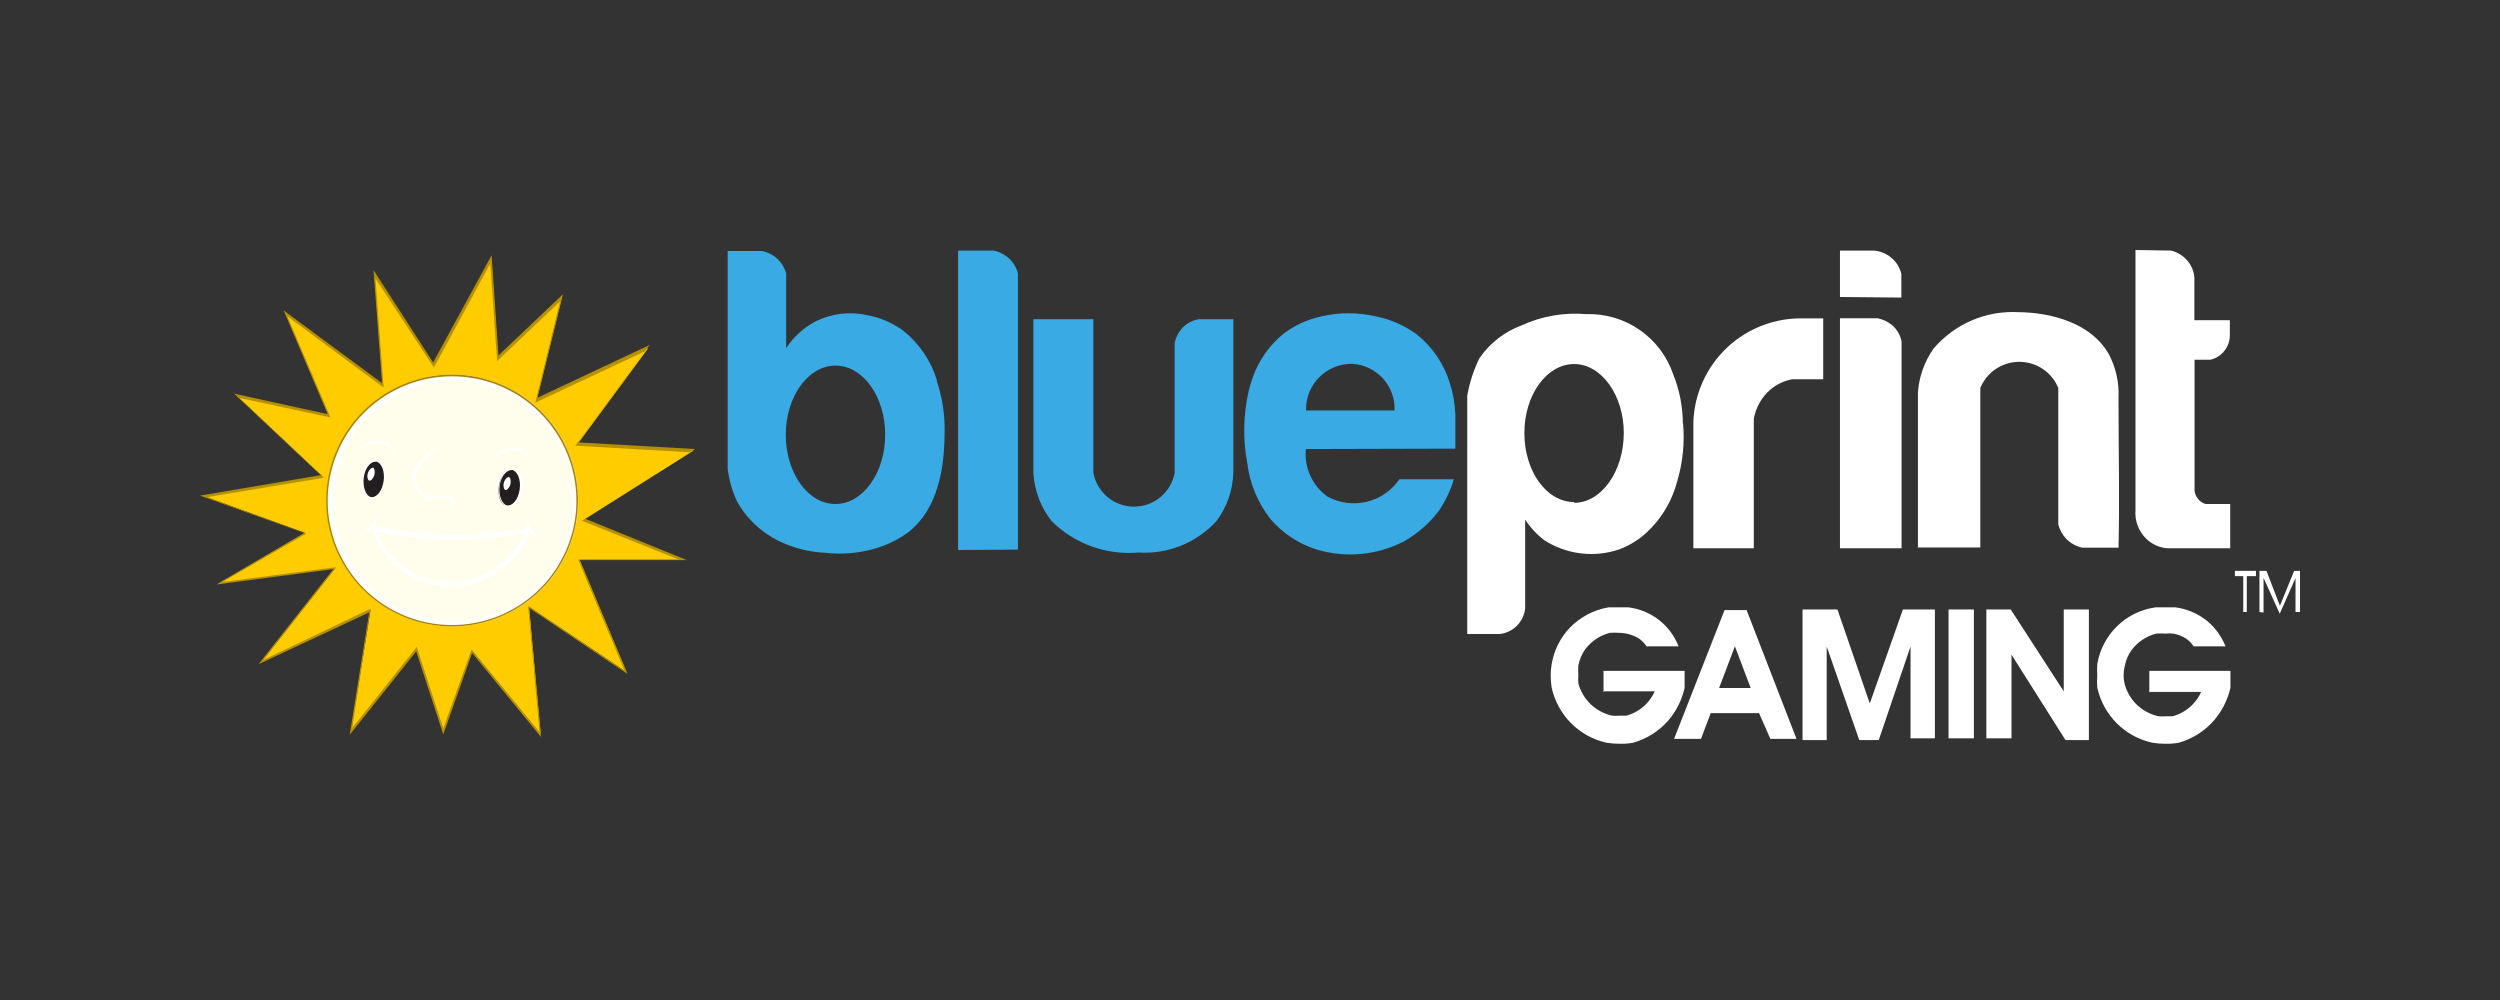
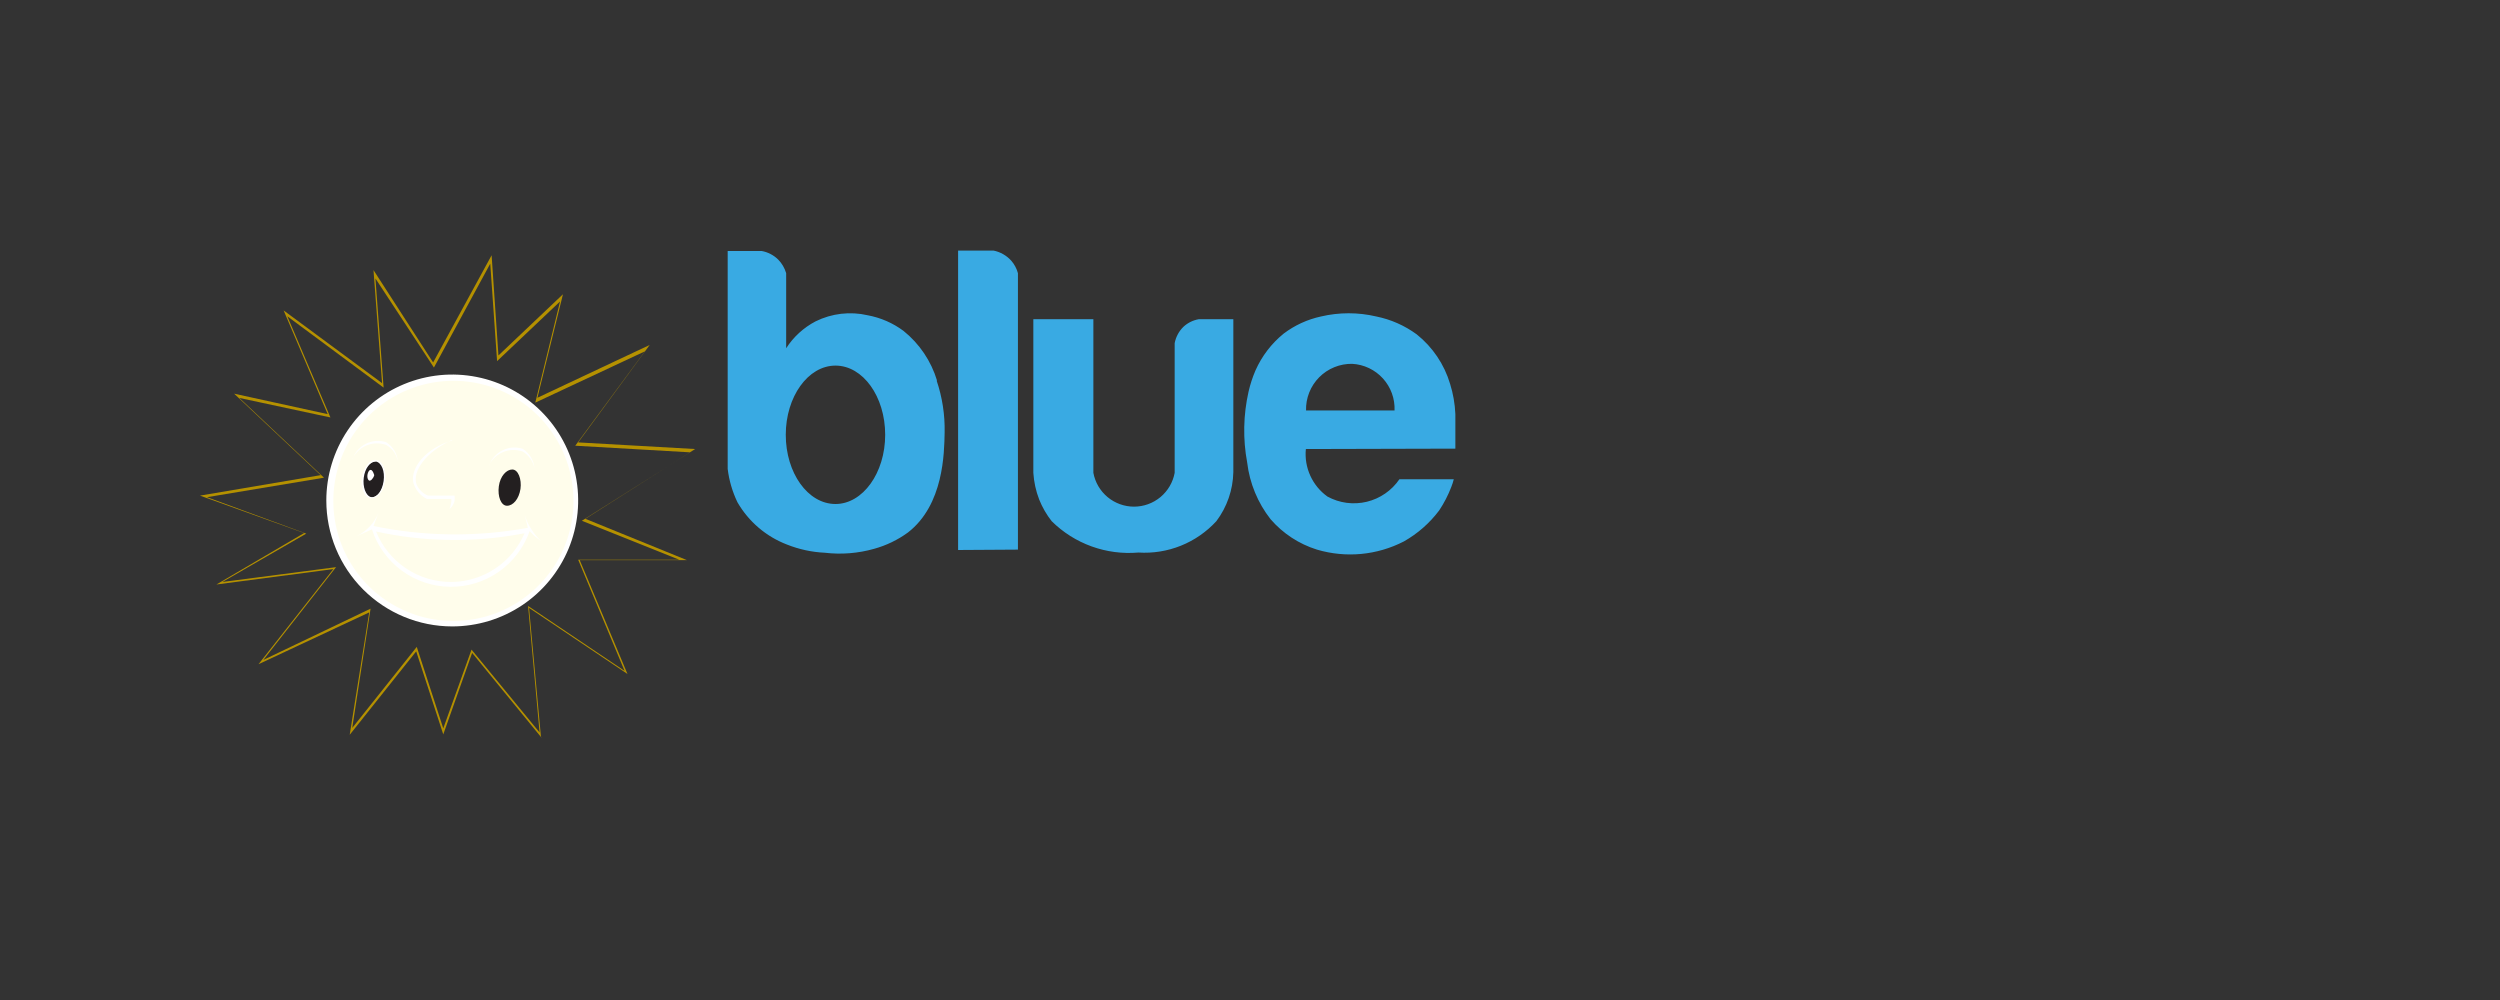
<svg xmlns="http://www.w3.org/2000/svg" width="150" height="60" viewBox="0 0 150 60" fill="none">
  <rect x="0" y="0" width="150" height="60" fill="#333333" stroke="none" />
-   <path d="M100.971 25.444C100.971 24.427 100.776 23.418 100.398 22.474C100.031 21.388 99.325 20.449 98.384 19.796C97.442 19.143 96.315 18.811 95.17 18.848C93.838 18.735 92.501 18.968 91.287 19.526C90.26 19.908 89.377 20.598 88.76 21.503C88.415 22.21 88.171 22.962 88.035 23.737C88.035 23.854 88.035 23.947 88.035 24.006V38.041H89.988C90.378 37.996 90.74 37.819 91.017 37.541C91.293 37.263 91.466 36.899 91.509 36.509V31.175C91.823 31.657 92.219 32.081 92.678 32.427C93.341 32.848 94.09 33.114 94.87 33.205C95.649 33.296 96.439 33.21 97.181 32.953C97.855 32.696 98.465 32.297 98.971 31.784C99.773 30.982 100.346 29.98 100.632 28.883C100.97 27.746 101.089 26.555 100.982 25.374L100.971 25.444ZM94.445 30.123C92.795 30.123 91.462 28.275 91.462 25.982C91.462 23.69 92.807 21.842 94.445 21.842C96.082 21.842 97.427 23.702 97.427 25.982C97.427 28.263 96.094 30.17 94.445 30.17V30.123ZM105.228 32.895H101.602V25.316C101.663 23.617 102.394 22.011 103.633 20.847C104.873 19.684 106.523 19.058 108.222 19.105H109.392V22.754H107.544C107.051 22.842 106.591 23.06 106.211 23.386C105.694 23.838 105.347 24.453 105.228 25.129C105.228 27.725 105.228 30.314 105.228 32.895V32.895ZM110.398 32.895V19.094H112.643C112.965 19.155 113.267 19.296 113.521 19.503C113.813 19.755 114.014 20.096 114.094 20.474V32.895H110.398ZM110.398 17.819V15.035H112.445C112.827 15.071 113.19 15.222 113.485 15.468C113.783 15.719 113.993 16.059 114.082 16.439V17.854L110.398 17.819ZM115.076 32.895V23.538C115.144 22.596 115.467 21.69 116.012 20.918C116.636 20.183 117.423 19.603 118.31 19.223C119.197 18.844 120.16 18.675 121.123 18.731C121.474 18.731 125.064 18.731 126.515 21.222C126.947 22.029 127.153 22.939 127.111 23.854C127.111 27.105 127.181 30.088 127.111 32.86H124.936C124.572 32.781 124.238 32.598 123.977 32.333C123.748 32.089 123.583 31.791 123.497 31.468V23.281C123.307 22.816 122.984 22.418 122.567 22.138C122.151 21.858 121.66 21.709 121.158 21.709C120.656 21.709 120.165 21.858 119.749 22.138C119.332 22.418 119.008 22.816 118.819 23.281V32.848H115.088L115.076 32.895ZM128.129 15V30.614C128.105 30.915 128.145 31.217 128.246 31.501C128.347 31.785 128.506 32.045 128.714 32.263C129.053 32.621 129.509 32.845 130 32.895H133.813V30.24H132.339C132.158 30.191 131.998 30.084 131.883 29.936C131.767 29.796 131.693 29.625 131.673 29.445V21.585H132.62C132.959 21.507 133.261 21.314 133.474 21.039C133.687 20.764 133.798 20.424 133.79 20.076V19.21H131.661V16.661C131.64 16.321 131.518 15.995 131.31 15.725C131.051 15.379 130.678 15.135 130.257 15.035L128.129 15ZM96.211 41.538V40.252H101.076V41.269C100.917 41.995 100.579 42.671 100.094 43.234C99.532 43.874 98.797 44.338 97.977 44.567C97.714 44.613 97.448 44.633 97.181 44.626C96.923 44.626 96.665 44.607 96.409 44.567C95.599 44.391 94.856 43.985 94.269 43.398C93.684 42.81 93.278 42.068 93.099 41.257C93.06 41.014 93.04 40.767 93.041 40.52C93.04 40.297 93.059 40.074 93.099 39.854C93.233 39.038 93.608 38.28 94.175 37.678C94.803 37.026 95.623 36.592 96.515 36.439H97.158H97.684C98.354 36.516 98.99 36.775 99.524 37.187C100.058 37.599 100.469 38.149 100.713 38.778H98.795C98.667 38.589 98.504 38.427 98.316 38.298C97.962 38.088 97.558 37.975 97.146 37.971C96.96 37.956 96.772 37.956 96.585 37.971C96.003 38.123 95.489 38.464 95.123 38.941C94.914 39.235 94.77 39.57 94.702 39.924C94.684 40.118 94.684 40.314 94.702 40.509C94.688 40.676 94.688 40.844 94.702 41.012C94.832 41.489 95.091 41.921 95.449 42.261C95.808 42.602 96.254 42.837 96.737 42.941C96.877 42.954 97.018 42.954 97.158 42.941H97.579C98.02 42.819 98.423 42.586 98.749 42.263C98.972 42.035 99.154 41.77 99.287 41.48C98.269 41.48 97.263 41.48 96.257 41.48L96.211 41.538ZM128.959 41.538V40.252H133.825V41.269C133.66 41.996 133.318 42.67 132.831 43.234C132.269 43.874 131.534 44.338 130.714 44.567C130.451 44.613 130.185 44.633 129.918 44.626C129.664 44.627 129.409 44.607 129.158 44.567C128.343 44.394 127.595 43.988 127.006 43.398C126.42 42.81 126.015 42.068 125.836 41.257C125.816 41.012 125.816 40.766 125.836 40.52C125.822 40.298 125.822 40.076 125.836 39.854C125.978 38.984 126.396 38.183 127.028 37.568C127.659 36.953 128.472 36.557 129.345 36.439H129.977H130.515C131.223 36.53 131.891 36.818 132.444 37.269C132.924 37.676 133.298 38.194 133.532 38.778H131.614C131.493 38.584 131.329 38.42 131.135 38.298C130.91 38.158 130.659 38.062 130.398 38.017C130.242 37.999 130.085 37.999 129.93 38.017C129.743 38.002 129.555 38.002 129.368 38.017C128.786 38.167 128.27 38.509 127.906 38.988C127.692 39.279 127.548 39.615 127.485 39.971C127.438 40.162 127.415 40.358 127.415 40.556C127.418 40.725 127.442 40.894 127.485 41.059C127.605 41.498 127.834 41.901 128.152 42.228C128.524 42.602 128.995 42.861 129.509 42.977C129.653 42.989 129.798 42.989 129.942 42.977H130.363C130.803 42.853 131.206 42.619 131.532 42.298C131.755 42.07 131.938 41.805 132.07 41.515C131.064 41.515 130.058 41.515 129.053 41.515L128.959 41.538ZM104.795 36.602H103.474L100.444 44.333H102.059L102.643 42.789H105.544L106.222 44.333H107.79L104.795 36.602ZM103.146 41.281L104.094 38.778L105.041 41.281H103.146ZM109.661 44.404H108.152V36.567H110.246L112.187 42.205L114.175 36.567H116.094V44.298H114.632V38.789L112.725 44.404H111.556L109.602 38.789V44.404H109.661ZM118.433 36.567H116.912V44.298H118.433V36.567ZM119.181 36.567V44.298H120.69V39.281L123.93 44.404H125.333V36.567H123.825V41.48L120.643 36.567H119.181ZM134.596 36.719V34.567H134.094V34.252H135.357V34.567H134.807V36.719H134.596ZM135.567 36.719V34.252H135.988L136.795 36.345L137.649 34.252H138V36.719H137.731V34.684L136.784 36.825L135.813 34.672V36.754L135.567 36.719Z" fill="white" />
  <path d="M56.222 22.836C55.868 21.662 55.167 20.622 54.211 19.854C53.578 19.383 52.846 19.063 52.07 18.918C51.015 18.672 49.907 18.801 48.936 19.281C48.217 19.657 47.608 20.213 47.17 20.895V16.392C47.08 16.084 46.915 15.802 46.69 15.573C46.418 15.305 46.072 15.126 45.696 15.059H43.661V27.749C43.661 27.842 43.661 27.983 43.661 28.135C43.746 28.829 43.943 29.504 44.246 30.134C44.916 31.296 45.965 32.192 47.216 32.672C47.94 32.961 48.707 33.127 49.485 33.164C50.478 33.282 51.483 33.202 52.444 32.93C53.177 32.728 53.866 32.395 54.48 31.947C56.62 30.287 56.655 27.187 56.678 25.947C56.7 24.89 56.538 23.838 56.199 22.836H56.222ZM50.129 30.24C48.468 30.24 47.146 28.369 47.146 26.088C47.146 23.807 48.48 21.936 50.129 21.936C51.778 21.936 53.111 23.795 53.111 26.088C53.111 28.38 51.766 30.24 50.129 30.24ZM57.486 33V15.035H59.614C60.019 15.117 60.388 15.326 60.667 15.632C60.86 15.85 61 16.11 61.076 16.392V32.977L57.486 33ZM62 19.152V28.369C62.035 28.917 62.153 29.458 62.351 29.971C62.537 30.437 62.789 30.874 63.099 31.269C63.778 31.942 64.596 32.459 65.494 32.784C66.393 33.109 67.352 33.235 68.304 33.152C69.175 33.207 70.047 33.067 70.857 32.741C71.666 32.415 72.393 31.912 72.983 31.269C73.621 30.421 73.977 29.394 74 28.333V19.152H71.93C71.584 19.211 71.263 19.369 71.006 19.608C70.734 19.874 70.55 20.217 70.48 20.591V28.369C70.375 28.939 70.073 29.454 69.628 29.825C69.182 30.196 68.621 30.399 68.041 30.399C67.461 30.399 66.9 30.196 66.454 29.825C66.009 29.454 65.707 28.939 65.602 28.369V19.152H62ZM87.322 26.918V24.848C87.296 24.233 87.19 23.623 87.006 23.035C86.658 21.864 85.96 20.827 85.006 20.064C84.283 19.533 83.453 19.166 82.573 18.988C81.485 18.732 80.352 18.732 79.263 18.988C78.449 19.164 77.682 19.515 77.018 20.018C76.291 20.608 75.715 21.361 75.333 22.216C75.154 22.631 75.013 23.062 74.912 23.503C74.597 24.898 74.569 26.343 74.83 27.749C74.977 28.99 75.463 30.168 76.234 31.152C76.974 32.008 77.938 32.64 79.018 32.977C80.755 33.492 82.624 33.316 84.234 32.485C85.06 32.018 85.781 31.385 86.351 30.626C86.644 30.186 86.887 29.715 87.076 29.222C87.136 29.07 87.187 28.913 87.228 28.754H83.965C83.502 29.432 82.805 29.913 82.007 30.106C81.21 30.298 80.37 30.188 79.649 29.795C79.201 29.476 78.846 29.043 78.618 28.542C78.39 28.041 78.298 27.489 78.351 26.942L87.322 26.918ZM81.135 21.83C81.84 21.87 82.501 22.185 82.976 22.708C83.451 23.231 83.701 23.92 83.673 24.626H78.363C78.353 24.258 78.418 23.892 78.554 23.55C78.689 23.208 78.893 22.898 79.152 22.636C79.411 22.375 79.72 22.169 80.061 22.031C80.401 21.892 80.767 21.824 81.135 21.83Z" fill="#39AAE3" />
-   <path d="M12.187 29.749L19.345 28.579L14.21 23.749L19.743 24.918L17.123 18.778L22.971 23.105L22.468 16.45L25.977 21.889L29.485 15.55L29.883 21.491L33.708 17.866L32.199 24.006L38.901 20.883L34.667 26.626L41.614 27.035L35.064 31.164L41.006 33.585H34.772L37.591 40.322L31.743 36.404L32.444 44.053L28.316 39.023L26.608 43.854L24.994 38.918L21.064 43.854L22.234 36.602L15.684 39.725L20.117 34.088L13.169 34.988L18.304 31.971L12.187 29.749Z" fill="#FFCC00" />
  <path d="M32.503 44.275L28.328 39.175L26.596 44.064L24.971 39.082L20.982 44.088L22.152 36.743L15.509 39.854L20 34.146L12.982 35.07L18.246 31.983L12 29.737L19.24 28.509L14.047 23.62L19.661 24.848L17.017 18.626L22.924 22.988L22.409 16.205L25.988 21.749L29.497 15.316L29.906 21.328L33.778 17.655L32.246 23.866L38.983 20.696L34.69 26.544L41.708 26.942L35.123 31.129L41.216 33.608H34.784L37.649 40.439L31.743 36.474L32.456 44.193L32.503 44.275ZM28.292 38.977L32.374 43.947L31.684 36.357L37.474 40.252L34.69 33.585H40.76L34.912 31.246L41.404 27.14L34.515 26.743L38.69 21.082L32.117 24.158L33.602 18.088L29.825 21.667L29.415 15.819L26.035 22.053L22.526 16.708L23.017 23.257L17.24 18.977L19.825 25.047L14.363 23.877L19.439 28.661L12.421 29.831L18.374 32.018L13.345 34.918L20.164 34.029L15.801 39.596L22.234 36.52L21.134 43.678L25.006 38.813L26.596 43.702L28.292 38.977Z" fill="#B59100" />
  <path d="M27.134 37.585C28.629 37.585 30.09 37.142 31.332 36.312C32.575 35.481 33.543 34.301 34.115 32.921C34.687 31.54 34.836 30.021 34.545 28.555C34.253 27.09 33.534 25.743 32.477 24.687C31.42 23.63 30.074 22.91 28.608 22.619C27.143 22.327 25.624 22.477 24.243 23.049C22.863 23.621 21.683 24.589 20.852 25.832C20.022 27.074 19.579 28.535 19.579 30.029C19.579 32.033 20.375 33.955 21.792 35.372C23.209 36.789 25.131 37.585 27.134 37.585V37.585Z" fill="white" />
  <path d="M27.205 37.257C28.63 37.257 30.023 36.834 31.209 36.042C32.394 35.25 33.317 34.124 33.862 32.807C34.407 31.49 34.549 30.041 34.27 28.643C33.991 27.245 33.304 25.961 32.295 24.954C31.286 23.947 30.001 23.262 28.603 22.985C27.205 22.708 25.756 22.853 24.439 23.4C23.123 23.947 21.999 24.872 21.209 26.058C20.418 27.245 19.998 28.639 20 30.064C20 31.01 20.186 31.946 20.549 32.82C20.911 33.693 21.442 34.487 22.111 35.155C22.78 35.823 23.574 36.352 24.448 36.713C25.323 37.074 26.259 37.259 27.205 37.257V37.257Z" fill="url(#paint0_linear_13015_168696)" />
-   <path d="M27.123 37.585C25.628 37.585 24.168 37.142 22.925 36.312C21.683 35.481 20.714 34.301 20.142 32.921C19.57 31.54 19.421 30.021 19.712 28.555C20.004 27.09 20.723 25.743 21.78 24.687C22.837 23.63 24.183 22.91 25.649 22.619C27.114 22.327 28.634 22.477 30.014 23.049C31.395 23.621 32.575 24.589 33.405 25.832C34.235 27.074 34.678 28.535 34.678 30.029C34.678 32.033 33.882 33.955 32.465 35.372C31.048 36.789 29.127 37.585 27.123 37.585V37.585ZM27.123 22.579C25.646 22.579 24.203 23.017 22.976 23.837C21.748 24.658 20.792 25.824 20.228 27.188C19.663 28.552 19.516 30.053 19.805 31.501C20.094 32.949 20.806 34.278 21.85 35.322C22.895 36.365 24.226 37.074 25.674 37.361C27.122 37.648 28.623 37.498 29.986 36.931C31.35 36.365 32.514 35.407 33.333 34.178C34.151 32.949 34.587 31.506 34.585 30.029C34.582 28.052 33.794 26.157 32.395 24.76C30.996 23.363 29.1 22.579 27.123 22.579V22.579Z" fill="#A88300" />
  <path d="M21.158 27.538C21.294 27.14 21.581 26.811 21.958 26.623C22.334 26.435 22.769 26.402 23.17 26.532C23.37 26.659 23.537 26.831 23.659 27.034C23.781 27.237 23.854 27.466 23.871 27.702C23.839 27.492 23.759 27.292 23.637 27.117C23.516 26.943 23.356 26.799 23.17 26.696C22.794 26.562 22.382 26.57 22.011 26.719C21.641 26.867 21.337 27.146 21.158 27.503V27.538ZM29.345 27.936C29.484 27.537 29.773 27.208 30.151 27.02C30.53 26.831 30.967 26.799 31.369 26.93C31.566 27.059 31.732 27.232 31.853 27.434C31.975 27.637 32.049 27.864 32.07 28.099C32.029 27.892 31.946 27.696 31.825 27.523C31.704 27.349 31.549 27.203 31.369 27.094C30.991 26.959 30.577 26.967 30.205 27.115C29.832 27.264 29.527 27.543 29.345 27.901V27.936ZM27.135 26.427C25.509 26.906 24.632 28.076 24.795 28.942C24.853 29.156 24.956 29.356 25.097 29.527C25.238 29.699 25.415 29.838 25.614 29.936V29.936H27.076C27.082 30.002 27.082 30.068 27.076 30.134C27.057 30.275 27.022 30.412 26.971 30.544C26.971 30.544 27.216 30.345 27.275 30.041C27.287 29.94 27.287 29.838 27.275 29.737H25.684C25.526 29.674 25.381 29.579 25.261 29.459C25.14 29.338 25.045 29.194 24.983 29.035C24.749 28.275 25.532 27.129 27.099 26.404L27.135 26.427Z" fill="white" />
  <path d="M23.064 28.836C23.158 28.24 22.936 27.667 22.573 27.667C22.21 27.667 21.86 28.064 21.766 28.673C21.672 29.281 21.906 29.842 22.269 29.842C22.632 29.842 22.983 29.445 23.064 28.836V28.836Z" fill="#231F20" />
  <path d="M22.316 29.889H22.257C21.871 29.889 21.626 29.281 21.719 28.649C21.813 28.018 22.199 27.55 22.573 27.596C22.947 27.643 23.205 28.216 23.111 28.848C23.018 29.48 22.678 29.889 22.316 29.889ZM22.515 27.702C22.199 27.702 21.895 28.111 21.825 28.661C21.755 29.211 21.942 29.749 22.269 29.83C22.597 29.912 22.936 29.445 23.018 28.86C23.099 28.275 22.901 27.772 22.561 27.69L22.515 27.702Z" fill="white" />
-   <path d="M22.456 28.509C22.526 28.287 22.456 28.088 22.386 28.064C22.316 28.041 22.14 28.17 22.07 28.392C22 28.614 22.07 28.801 22.152 28.836C22.234 28.871 22.398 28.719 22.456 28.509V28.509Z" fill="white" />
+   <path d="M22.456 28.509C22.316 28.041 22.14 28.17 22.07 28.392C22 28.614 22.07 28.801 22.152 28.836C22.234 28.871 22.398 28.719 22.456 28.509V28.509Z" fill="white" />
  <path d="M31.228 29.339C31.31 28.743 31.088 28.17 30.737 28.17C30.386 28.17 30.012 28.567 29.93 29.175C29.848 29.784 30.058 30.345 30.421 30.345C30.784 30.345 31.134 29.947 31.228 29.339Z" fill="#231F20" />
-   <path d="M30.468 30.392C30.094 30.392 29.848 29.784 29.942 29.152C30.035 28.52 30.409 28.053 30.795 28.099C31.181 28.146 31.415 28.719 31.322 29.351C31.228 29.983 30.83 30.392 30.468 30.392ZM30.678 28.205C30.363 28.205 30.047 28.614 29.977 29.164C29.907 29.713 30.105 30.252 30.433 30.333C30.76 30.415 31.099 29.947 31.181 29.363C31.263 28.778 31.053 28.275 30.725 28.193L30.678 28.205Z" fill="white" />
-   <path d="M30.62 29.07C30.678 28.848 30.62 28.649 30.538 28.626C30.456 28.602 30.292 28.743 30.234 28.953C30.175 29.164 30.234 29.363 30.316 29.398C30.398 29.433 30.561 29.281 30.62 29.07Z" fill="white" />
  <path d="M31.883 31.76C31.7 31.484 31.562 31.18 31.474 30.86C31.544 31.129 31.602 31.398 31.673 31.667C28.607 32.23 25.461 32.195 22.41 31.561L22.713 30.754C22.597 31.052 22.426 31.326 22.211 31.561C21.982 31.813 21.708 32.019 21.404 32.17L22.316 31.76C22.639 32.754 23.266 33.62 24.108 34.239C24.95 34.857 25.965 35.196 27.009 35.208C28.054 35.22 29.076 34.903 29.931 34.304C30.787 33.704 31.432 32.851 31.778 31.866C31.873 31.973 31.975 32.074 32.082 32.17L32.48 32.474C32.25 32.263 32.049 32.023 31.883 31.76V31.76ZM27.099 34.918C26.126 34.928 25.173 34.644 24.363 34.104C23.554 33.563 22.926 32.791 22.561 31.889C23.953 32.197 25.371 32.365 26.795 32.392C28.365 32.429 29.933 32.295 31.474 31.994C31.11 32.846 30.508 33.575 29.741 34.093C28.973 34.612 28.072 34.898 27.146 34.918H27.099Z" fill="white" />
  <defs>
    <linearGradient id="paint0_linear_13015_168696" x1="14325.9" y1="4773.19" x2="14502.7" y2="4788.6" gradientUnits="userSpaceOnUse">
      <stop stop-color="#FFFDEB" />
      <stop offset="1" stop-color="#FFF3A0" />
    </linearGradient>
  </defs>
</svg>